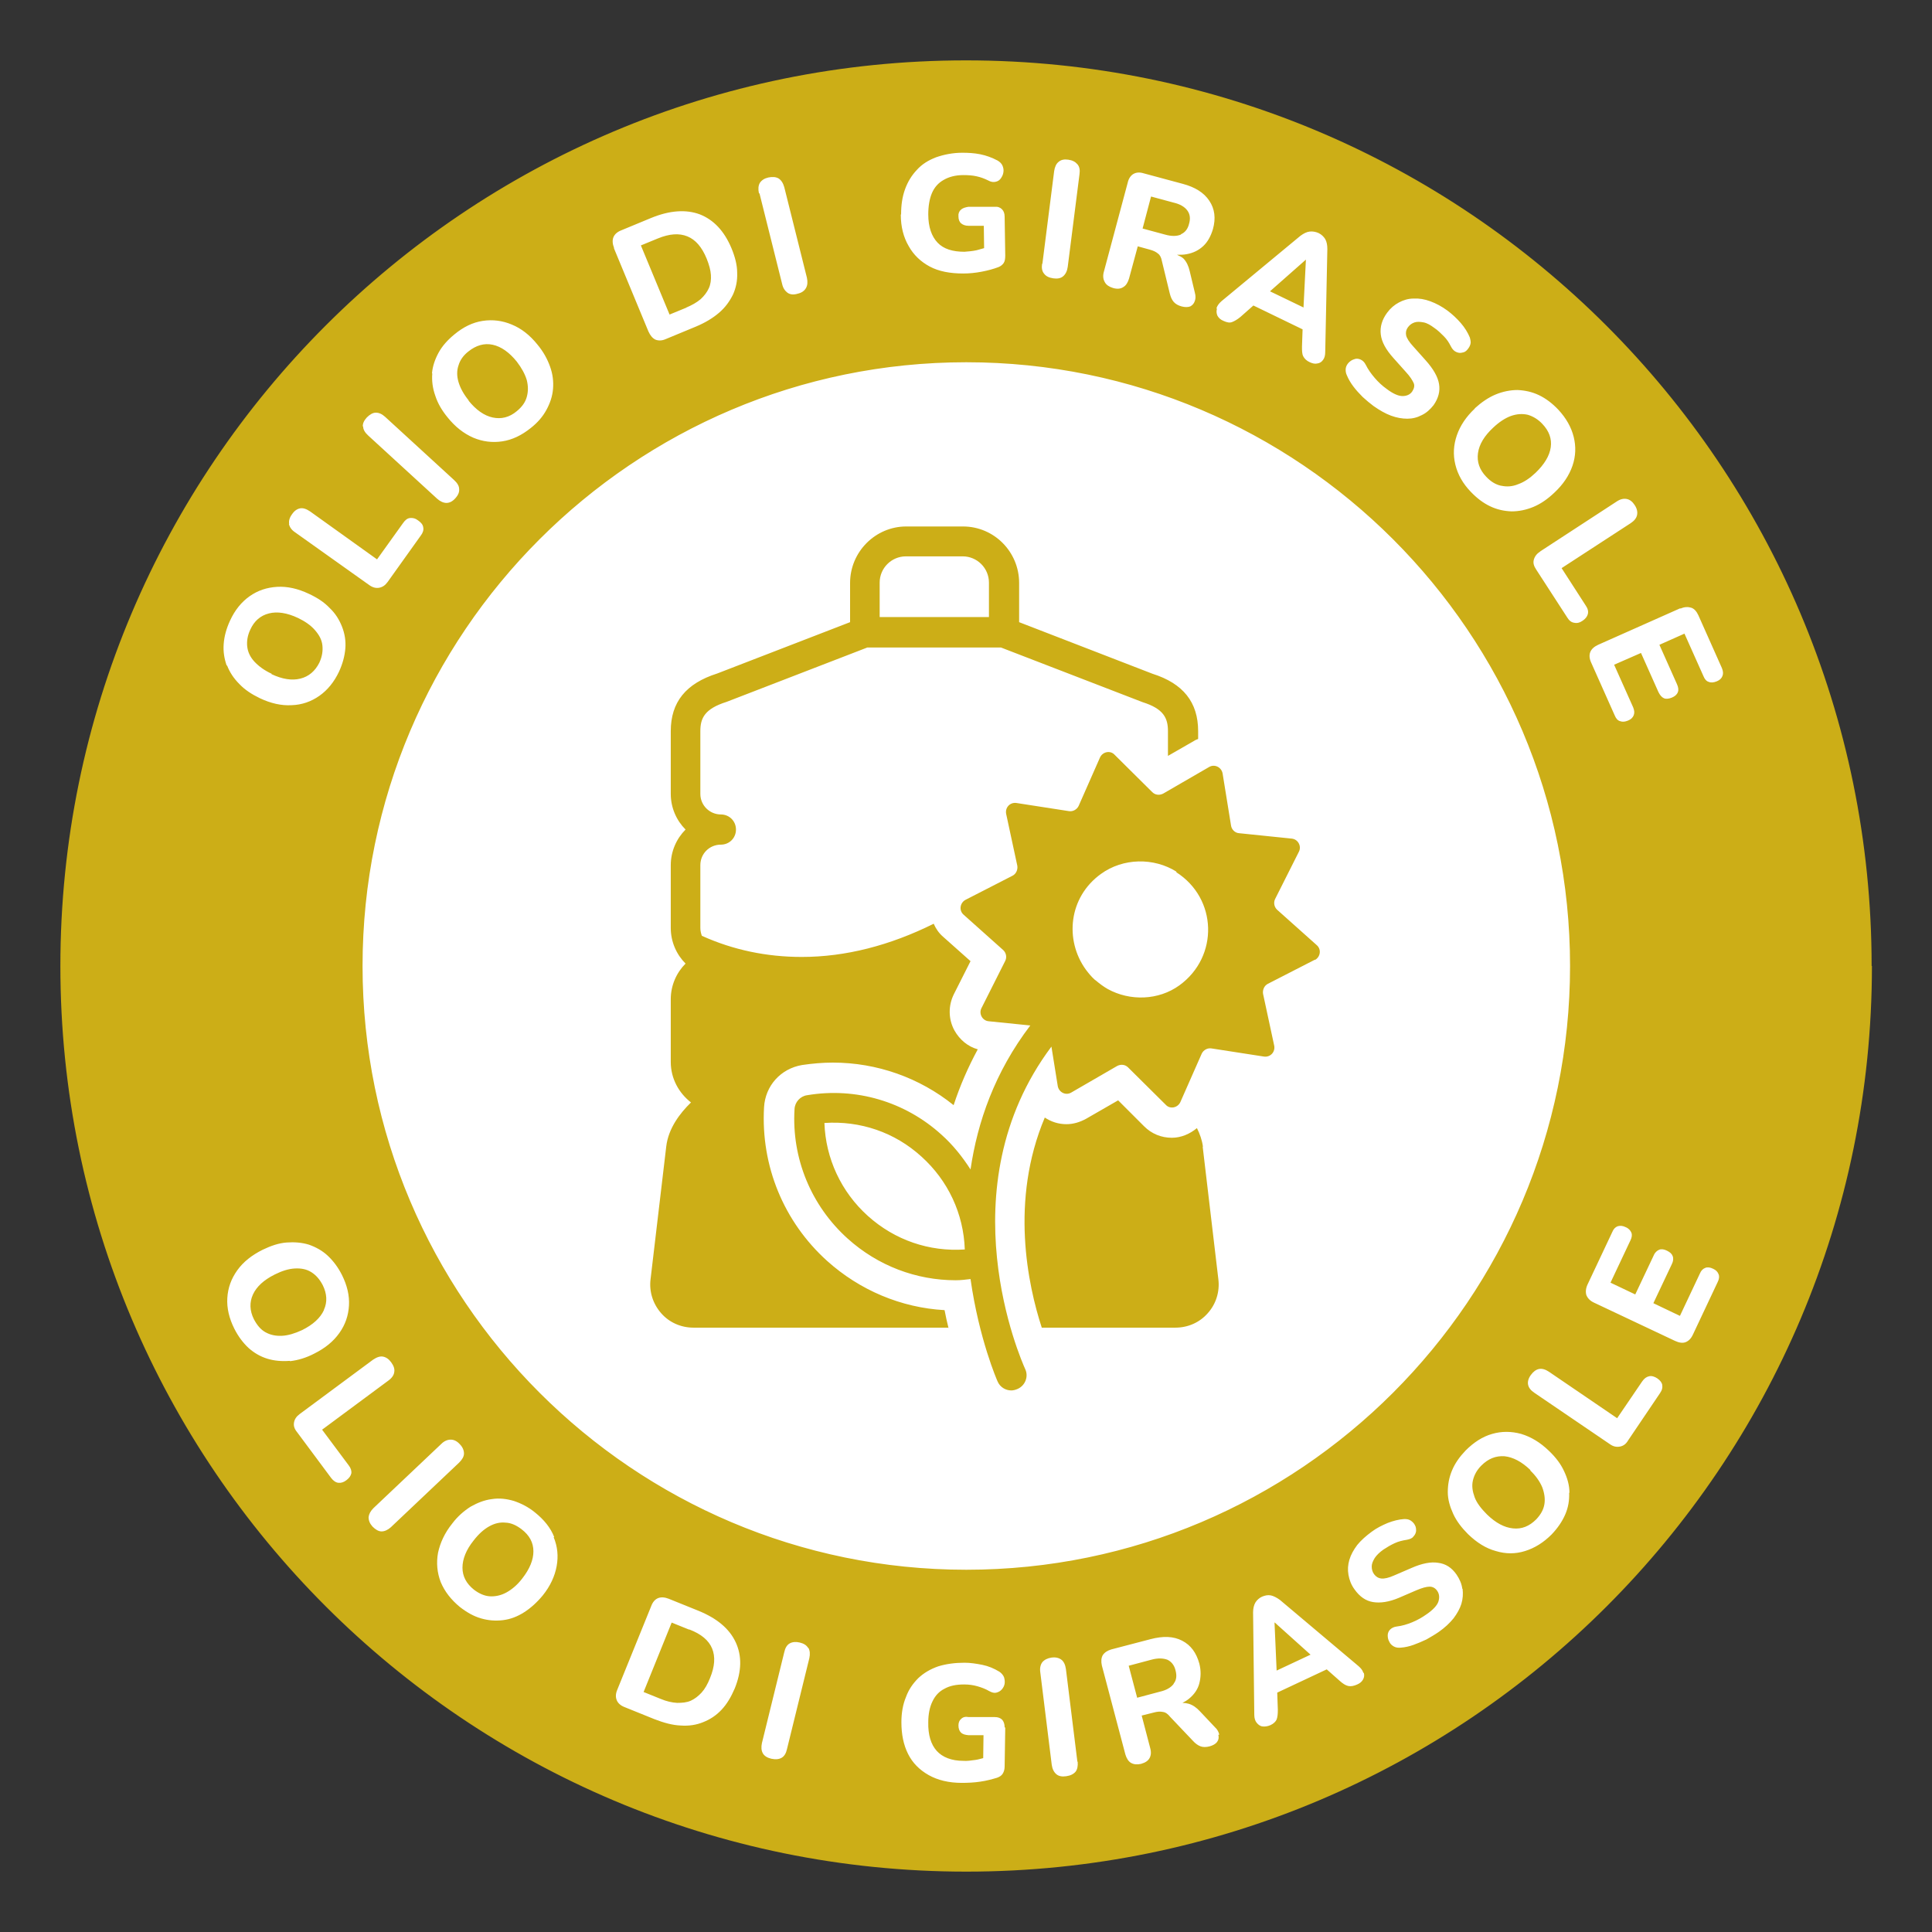
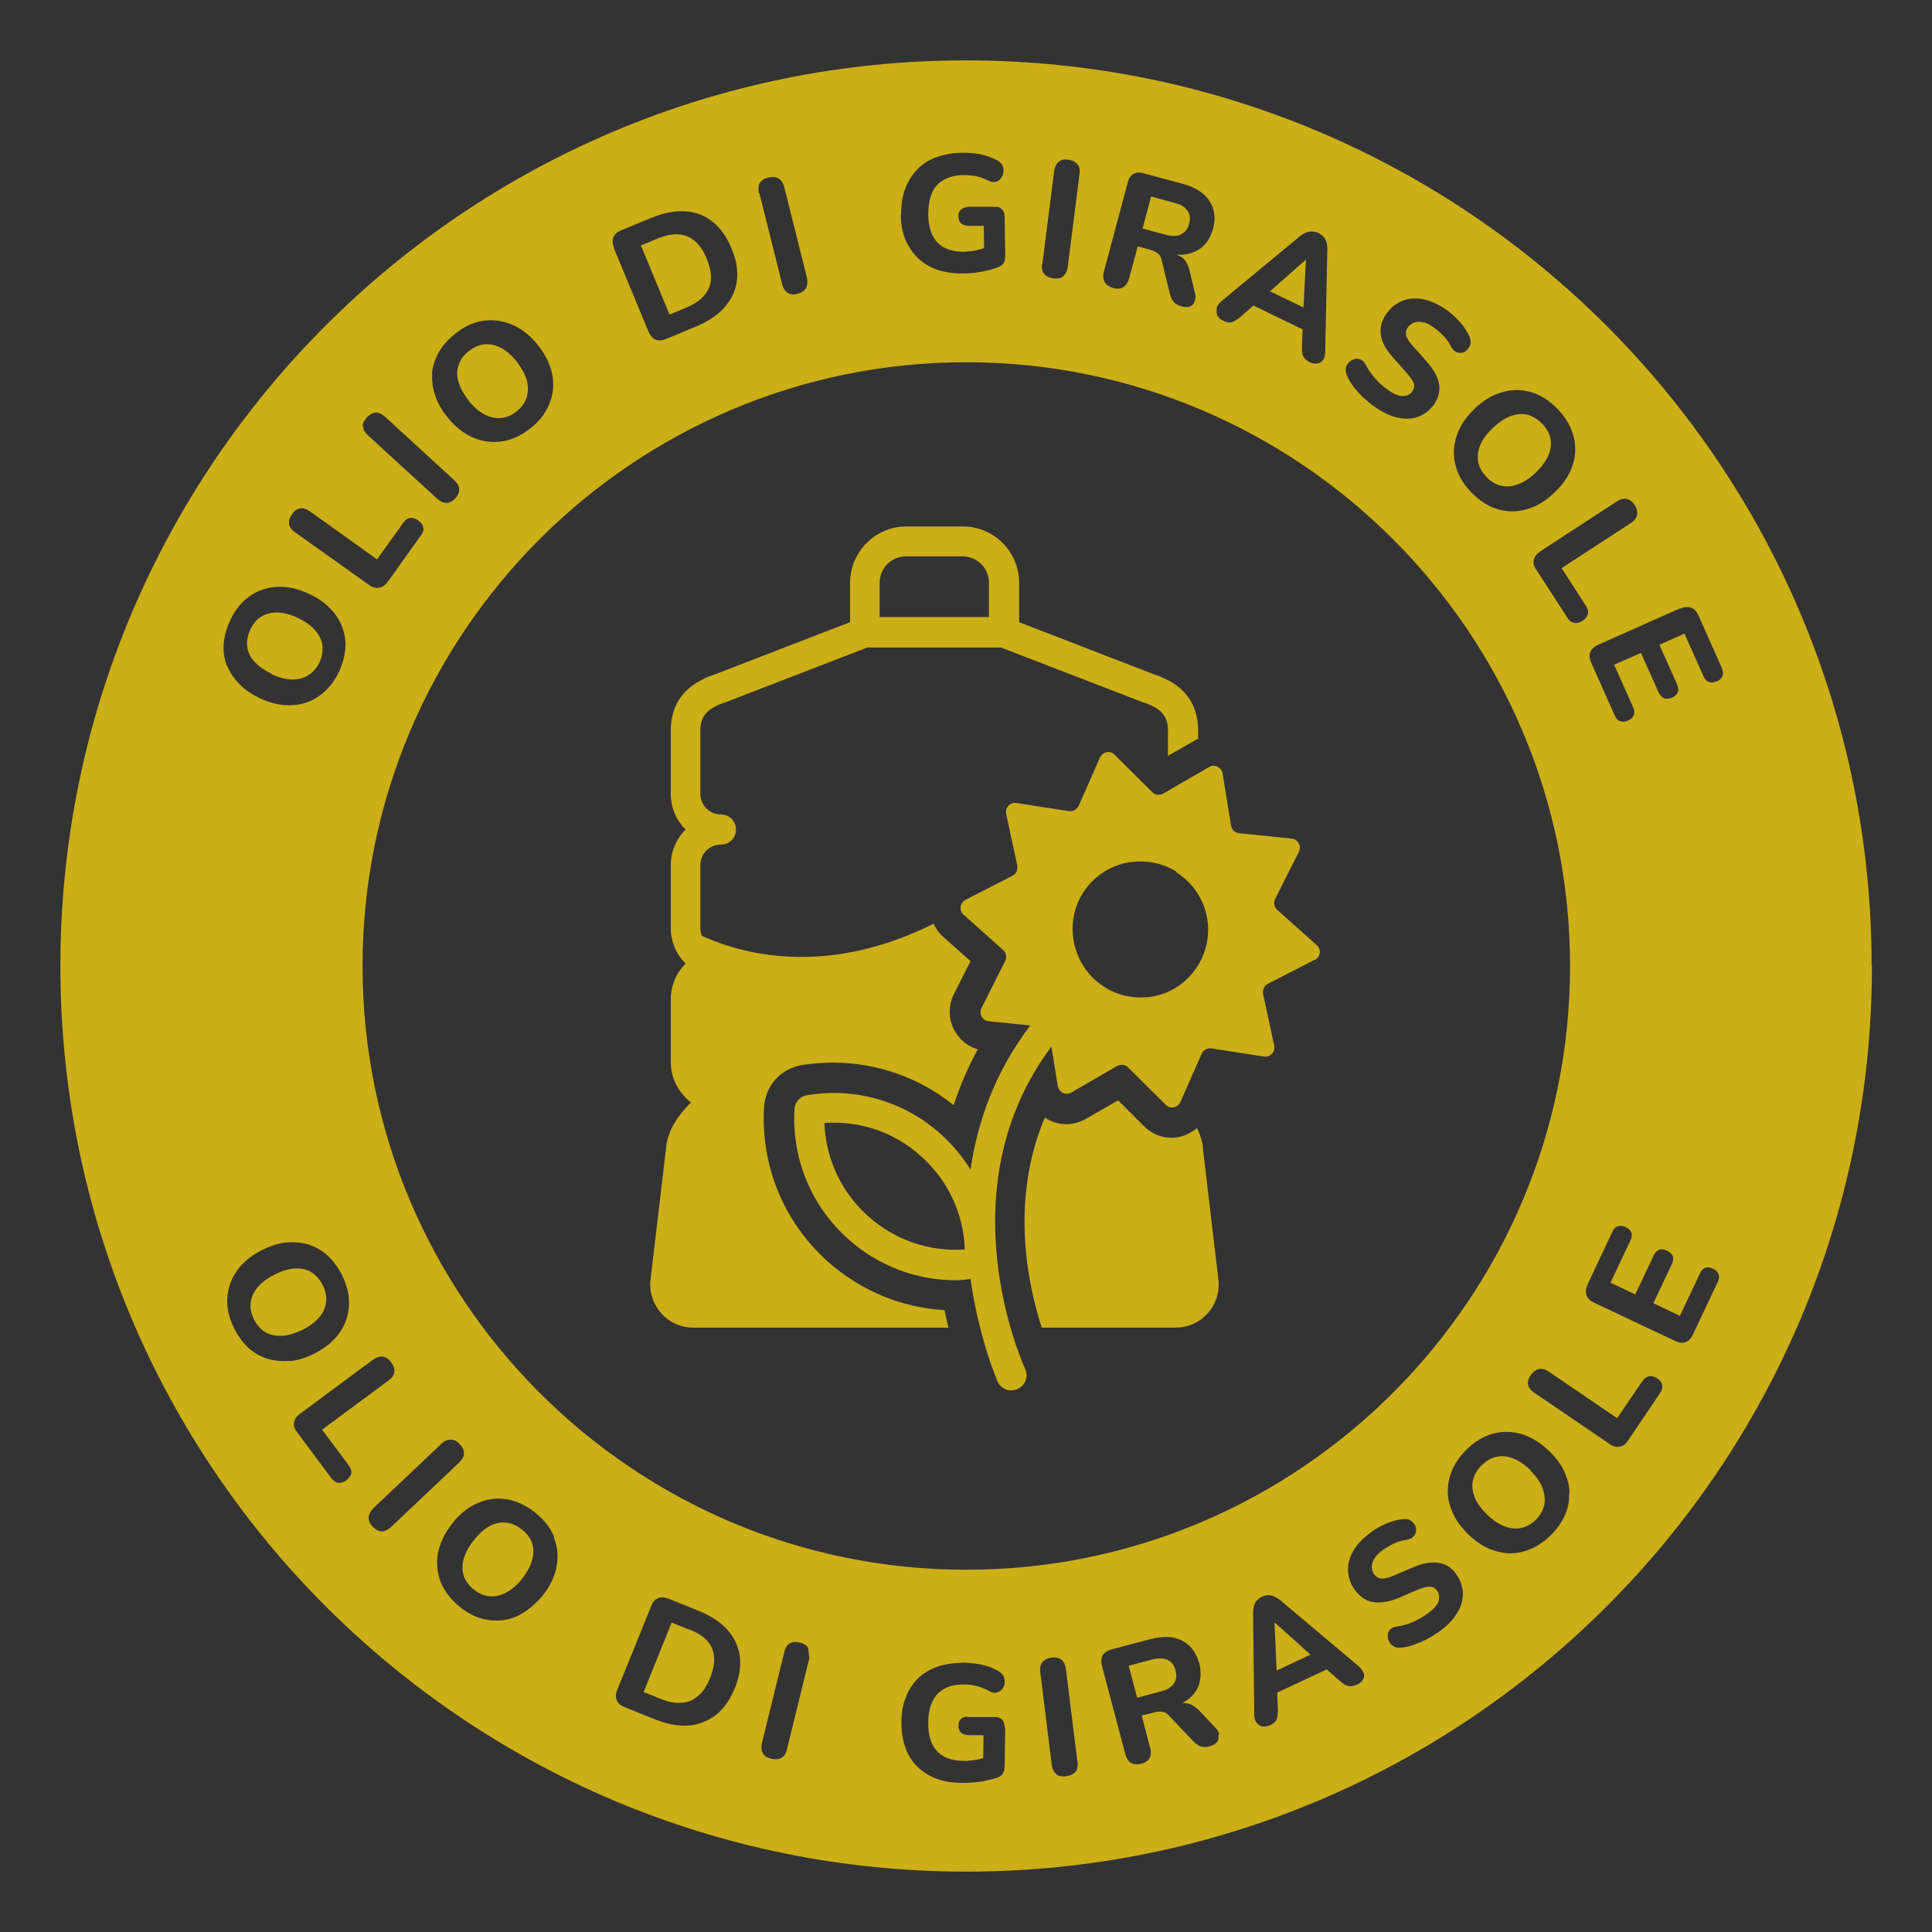
<svg xmlns="http://www.w3.org/2000/svg" id="uuid-71cbf4f3-b355-4174-bc38-c56b943fdbd3" viewBox="0 0 64 64">
  <rect x="0" y="0" width="64" height="64" fill="#333333" stroke="none" />
  <g id="uuid-43765244-f162-4bd4-b68c-c1135546c7d6">
-     <circle cx="32" cy="32" r="29.46" style="fill:#fff;" />
-   </g>
+     </g>
  <g id="uuid-d35b1283-2e94-4f72-8c4b-6f9ccf436ed4">
-     <path d="m38.88,55.78c-.09.12-.24.21-.46.26l-.75.2-.28-1.06.75-.2c.22-.06.39-.05.53,0,.13.06.23.18.27.35.05.18.03.33-.06.44Zm-22.13-5.34c-.18-.02-.36.02-.54.12-.18.1-.35.25-.52.47-.25.31-.37.62-.37.9,0,.29.13.53.38.73.17.13.35.21.53.22.18.01.37-.03.55-.13.18-.1.36-.25.52-.46.25-.32.37-.62.37-.9,0-.29-.13-.53-.39-.73-.17-.13-.34-.21-.52-.22Zm6.07,3.54l-.57-.23-.93,2.3.57.23c.19.08.37.12.54.13.16,0,.31-.01.45-.07.13-.06.25-.15.36-.27.11-.12.2-.28.28-.48.16-.39.18-.71.07-.98-.11-.27-.36-.48-.75-.63ZM43.18,10.19l.08-1.59h0s-1.19,1.05-1.19,1.05l1.12.54Zm-27.66,3.08c.25.31.52.5.8.56.28.06.55,0,.8-.21.17-.14.28-.29.33-.47s.05-.36,0-.56c-.06-.2-.17-.4-.33-.61-.25-.31-.52-.5-.8-.56-.28-.06-.55.02-.8.22-.17.13-.28.29-.33.46-.06.17-.06.36,0,.56.06.2.17.4.34.61Zm-6.53,9.06c.36.17.68.22.96.15.28-.07.49-.25.63-.53.09-.2.12-.38.1-.57s-.11-.35-.25-.51c-.14-.16-.33-.29-.56-.4-.36-.17-.69-.22-.96-.15-.28.07-.49.25-.62.54-.09.19-.12.38-.1.56s.1.35.24.5c.14.15.33.29.57.4Zm1.74,21.06c.12-.26.1-.54-.04-.82-.1-.19-.22-.33-.38-.43s-.34-.13-.54-.12c-.21.01-.43.08-.67.2-.36.18-.6.4-.72.66-.12.26-.11.54.03.82.1.19.22.34.38.43.16.09.34.13.55.12.21-.01.43-.08.67-.19.36-.18.6-.4.72-.66ZM22.73,10.19c.19-.08.35-.17.48-.28.12-.11.21-.23.27-.36.06-.13.08-.28.07-.44-.01-.16-.06-.34-.14-.54-.16-.39-.37-.63-.64-.74-.27-.11-.59-.09-.98.07l-.56.23.95,2.29.56-.23Zm16.39-2.43c.14-.06.23-.18.27-.35.05-.17.03-.32-.06-.44-.09-.12-.24-.21-.46-.26l-.74-.2-.28,1.06.74.2c.21.06.39.06.53,0Zm10.61,8.33c.18.04.37.03.56-.05.2-.07.39-.2.58-.38.29-.28.46-.56.5-.84s-.05-.54-.28-.78c-.14-.15-.31-.25-.48-.3-.18-.04-.36-.03-.56.04-.19.07-.39.2-.59.39-.29.27-.46.55-.5.84s.05.55.27.78c.15.16.31.26.49.3Zm.97,32.61c-.29-.28-.58-.43-.86-.46-.29-.02-.54.08-.77.31-.15.15-.24.32-.28.5-.04.18-.01.36.06.55s.22.38.41.57c.29.28.57.43.86.46.29.03.54-.07.77-.3.15-.16.24-.32.27-.5.03-.18,0-.37-.07-.56-.08-.19-.21-.38-.4-.56Zm-7.29,6.11l-1.18-1.06h-.01s.07,1.59.07,1.59l1.13-.53Zm18.6-22.81c0,16.57-13.43,30-30,30S2,48.57,2,32,15.43,2,32,2s30,13.43,30,30Zm-6.35-11.85l-2.72,1.21c-.13.06-.22.14-.26.24-.04.1-.03.22.03.35l.78,1.75c.04.1.1.17.18.19.08.03.16.02.26-.02.1-.04.16-.1.19-.18s.02-.16-.02-.26l-.63-1.41.89-.39.58,1.3c.05.1.11.17.18.2.07.03.16.02.26-.02.1-.04.17-.1.2-.18.03-.07.02-.16-.03-.27l-.58-1.3.83-.37.63,1.41c.04.1.1.17.18.19.07.03.16.02.26-.02.1-.04.16-.1.19-.18.03-.08.02-.16-.02-.26l-.78-1.75c-.06-.13-.14-.22-.24-.25s-.22-.03-.35.03Zm-4.64-1.88c-.11.07-.18.16-.21.27s0,.21.08.33l1.03,1.59c.06.1.14.16.23.17.09.02.18,0,.28-.07.09-.06.15-.14.17-.22.02-.09,0-.18-.07-.28l-.8-1.24,2.29-1.49c.12-.08.19-.17.21-.27s0-.21-.08-.33c-.07-.11-.16-.18-.26-.2s-.21,0-.33.08l-2.53,1.65Zm-19.01-6.27c-11.03,0-20,8.97-20,20s8.97,20,20,20,20-8.97,20-20-8.97-20-20-20Zm16.85,1.53c-.29.27-.49.57-.6.89-.11.32-.13.64-.05.97.08.33.25.63.51.9.2.21.41.37.64.48.23.11.46.16.71.17.25,0,.49-.05.73-.15.24-.1.47-.26.69-.47.29-.27.49-.57.6-.89.11-.32.12-.64.04-.96-.08-.32-.25-.62-.51-.9-.2-.21-.41-.37-.64-.48-.23-.11-.47-.16-.71-.17-.24,0-.49.05-.73.15-.24.1-.47.26-.69.46Zm-4.28-1.33c-.01.08,0,.16.04.24.05.12.12.24.21.36.09.12.19.23.31.35.12.11.24.21.36.3.2.14.39.25.58.32.19.07.37.1.54.1.17,0,.33-.04.48-.12.15-.07.28-.19.39-.33.16-.23.22-.46.18-.7-.04-.24-.19-.5-.44-.78l-.42-.47c-.13-.14-.21-.27-.23-.36-.02-.1,0-.19.06-.27.06-.08.13-.13.22-.16.09-.03.19-.02.3,0s.23.09.35.18c.12.08.22.18.32.28s.17.21.23.33c.05.1.11.16.18.19s.13.04.2.02c.07-.01.12-.04.17-.1s.08-.11.1-.18c.02-.07,0-.14-.02-.22-.07-.17-.17-.33-.3-.48-.13-.15-.28-.29-.44-.41-.19-.14-.38-.24-.57-.31s-.37-.1-.55-.09c-.18,0-.34.05-.49.13-.15.08-.28.19-.39.34-.17.23-.24.47-.21.72s.17.5.41.77l.42.47c.14.15.22.28.26.37s.01.19-.05.28c-.07.1-.18.15-.32.15-.14,0-.32-.08-.53-.24-.14-.1-.27-.22-.39-.36-.12-.14-.22-.28-.3-.44-.04-.08-.1-.14-.17-.17-.07-.03-.14-.04-.21-.01-.07.02-.13.06-.18.11s-.09.12-.1.19Zm-4.27-1.96c-.02.08-.01.15.02.22.04.07.1.13.2.17.11.05.2.07.28.04.08-.03.17-.08.28-.17l.43-.38,1.63.79-.02.57c0,.13,0,.24.04.32s.11.15.22.2c.09.04.17.06.25.04.08-.01.14-.05.19-.12s.07-.15.07-.27l.07-3.4c0-.13-.02-.24-.07-.33-.05-.08-.12-.15-.22-.2-.09-.04-.19-.06-.29-.05s-.2.06-.31.14l-2.62,2.17c-.08.07-.13.14-.16.22Zm-3.71-.89c.05.09.14.15.27.19.14.04.25.03.34-.03.09-.05.15-.15.19-.28l.29-1.07.4.11c.11.03.2.07.27.13.07.05.11.14.13.25l.26,1.07c.03.12.07.21.13.28s.15.12.26.15.21.03.29,0c.07-.04.12-.09.15-.18.03-.08.03-.17,0-.28l-.17-.71c-.04-.17-.1-.3-.2-.41-.06-.06-.14-.09-.22-.13.11,0,.22,0,.32-.02.22-.04.4-.13.55-.27s.25-.33.32-.56c.1-.36.06-.67-.12-.94s-.47-.45-.88-.56l-1.3-.35c-.13-.04-.24-.03-.33.02-.09.05-.16.15-.19.28l-.79,2.95c-.04.13-.03.25.02.34Zm-2.08-.61c-.02.14,0,.25.07.33.06.08.16.13.3.15.14.02.25,0,.33-.07.08-.07.13-.17.15-.31l.39-3.07c.02-.14,0-.25-.07-.33s-.16-.13-.3-.15c-.13-.02-.24,0-.32.07-.08.06-.13.17-.15.31l-.39,3.07Zm-4.68-1.63c0,.4.09.75.26,1.04.16.29.4.52.7.68s.67.23,1.11.23c.2,0,.4-.02.61-.06.21-.04.39-.09.55-.15.08-.03.14-.08.18-.14.04-.06.05-.15.05-.25l-.02-1.28c0-.11-.03-.19-.09-.25s-.14-.09-.25-.08h-.86c-.11.02-.19.04-.25.1-.06.05-.09.13-.08.22,0,.1.03.18.09.23.06.05.14.08.25.08h.5s.01.74.01.74c-.08.02-.17.05-.25.07-.14.03-.28.04-.4.05-.39,0-.69-.09-.89-.3-.2-.21-.31-.52-.31-.94,0-.27.04-.51.12-.7.08-.19.21-.34.39-.44.17-.1.39-.16.65-.16.16,0,.31.01.44.04.14.03.27.08.39.14.09.05.17.06.25.04s.13-.06.17-.12.07-.12.08-.2c.01-.07,0-.14-.03-.21-.03-.07-.08-.12-.16-.17-.19-.1-.38-.17-.58-.21s-.4-.05-.59-.05c-.32,0-.61.06-.87.15-.26.1-.47.23-.64.42-.17.18-.3.39-.39.64-.09.25-.13.52-.13.83Zm-4.68-.7l.75,3c.03.14.1.23.18.29.09.06.2.07.33.03.14-.03.23-.1.28-.19.05-.09.06-.2.03-.34l-.75-3c-.04-.14-.1-.23-.19-.29-.09-.05-.2-.06-.34-.03-.13.03-.22.09-.28.18-.05.09-.06.2-.03.34Zm-4.82,1.82l1.14,2.75c.06.13.13.22.23.27.1.04.22.04.35-.02l.99-.41c.31-.13.56-.28.77-.46s.35-.38.46-.6c.1-.22.15-.46.14-.72,0-.26-.07-.53-.19-.82-.24-.57-.59-.94-1.05-1.12-.46-.17-1-.13-1.61.12l-.99.41c-.13.05-.22.13-.26.23-.04.1-.03.22.02.35Zm-6.02,4.14c-.02.24.01.49.1.74.08.25.22.49.41.72.25.31.53.53.85.67.31.13.63.17.96.12.33-.05.64-.2.94-.44.23-.18.4-.38.52-.6s.2-.45.22-.7-.01-.49-.1-.74-.22-.49-.42-.73c-.25-.31-.53-.53-.85-.66-.31-.13-.63-.17-.96-.12s-.64.2-.94.45c-.22.18-.4.38-.52.6s-.2.45-.22.69Zm-2.29,1.76c0,.1.06.2.17.3l2.28,2.09c.1.09.21.14.31.14.1,0,.2-.05.29-.15.1-.11.14-.21.13-.31,0-.1-.06-.2-.17-.3l-2.28-2.09c-.11-.1-.21-.14-.31-.14-.1,0-.2.06-.3.16-.09.1-.14.2-.13.3Zm-2.46,3.22c.02.1.08.2.2.28l2.46,1.75c.11.08.22.11.33.09s.2-.08.28-.19l1.1-1.54c.07-.09.1-.19.08-.27-.01-.09-.07-.16-.17-.23-.09-.07-.18-.09-.27-.08s-.16.07-.23.17l-.86,1.2-2.22-1.59c-.12-.08-.23-.12-.33-.1-.1.02-.19.08-.27.2-.08.11-.11.22-.09.32Zm-2.05,4.69c.09.23.22.43.41.62.18.19.41.34.68.47.36.17.71.25,1.05.23.34-.01.65-.12.92-.31.27-.19.49-.46.65-.8.12-.26.19-.52.21-.77.02-.25-.02-.49-.11-.72-.09-.23-.22-.44-.41-.62-.18-.19-.41-.34-.69-.47-.36-.17-.71-.25-1.05-.23-.34.02-.64.12-.91.31-.27.19-.49.46-.65.81-.12.26-.19.51-.21.77s.02.49.1.72Zm2.09,23.05c.26-.03.53-.11.8-.25.36-.18.63-.4.83-.68.2-.28.3-.58.32-.91.02-.33-.06-.67-.23-1.01-.13-.26-.29-.47-.47-.64s-.4-.29-.63-.37c-.23-.07-.48-.09-.74-.07s-.52.11-.79.24c-.36.18-.64.4-.84.68-.2.28-.31.58-.33.92-.02.33.06.67.23,1.01.13.26.29.47.47.64.19.17.4.29.63.36s.48.09.74.07Zm2.03,3.72c.01-.09-.02-.18-.09-.27l-.88-1.18,2.2-1.63c.11-.08.18-.18.19-.28.02-.1-.02-.21-.1-.32-.08-.11-.17-.17-.27-.19-.1-.02-.21.02-.33.1l-2.43,1.8c-.11.08-.17.17-.19.28-.02.11.01.21.1.32l1.13,1.52c.07.09.15.15.24.16.09.01.18-.02.27-.09.09-.07.14-.14.16-.23Zm1.32,1.77l2.25-2.13c.1-.1.16-.2.16-.3s-.04-.21-.14-.31c-.09-.1-.19-.15-.3-.15-.1,0-.21.04-.31.14l-2.25,2.13c-.1.1-.15.2-.16.3,0,.11.04.21.13.31.1.1.2.16.3.16.1,0,.21-.05.31-.14Zm5.4.34c-.12-.31-.34-.58-.64-.82-.22-.18-.46-.3-.7-.38-.24-.07-.48-.1-.73-.06-.24.03-.47.12-.7.25-.22.14-.43.32-.61.56-.25.31-.4.64-.47.97-.06.33-.03.66.09.97.13.31.34.58.63.82.23.18.46.31.7.38.24.07.48.09.73.06s.48-.12.7-.26c.22-.14.43-.33.62-.56.25-.31.4-.64.46-.97.06-.33.03-.65-.1-.96Zm6.01,3.48c-.21-.45-.62-.79-1.23-1.04l-.99-.4c-.13-.05-.25-.06-.35-.02-.1.04-.18.13-.23.27l-1.12,2.76c-.06.14-.06.25-.02.35.04.1.13.18.26.23l.99.4c.31.12.6.2.87.21.27.02.52-.02.74-.11.23-.09.43-.22.61-.41.18-.19.32-.43.44-.71.23-.57.24-1.08.03-1.53Zm2.4.19c-.05-.09-.15-.15-.28-.18-.13-.03-.24-.02-.33.03s-.15.15-.18.29l-.74,3.01c-.03.14-.02.25.03.34s.15.15.28.18c.14.03.25.02.34-.03.09-.05.15-.15.18-.29l.74-3.01c.03-.14.02-.25-.03-.34Zm6.51,2.63c0-.11-.03-.19-.08-.25-.06-.06-.14-.09-.25-.09h-.86c-.11-.02-.19,0-.25.06-.06.05-.09.12-.09.22,0,.1.03.18.08.23.06.06.14.08.25.09h.5s-.01.76-.01.76c-.09.02-.17.05-.26.06-.14.02-.28.04-.4.03-.39,0-.69-.12-.88-.33s-.29-.53-.28-.95c0-.27.05-.51.14-.69.09-.19.22-.33.4-.42.18-.1.39-.14.65-.14.16,0,.3.02.44.06.14.04.27.09.39.16.09.05.17.07.24.05.07-.02.13-.05.18-.11.05-.06.08-.12.09-.19.01-.07,0-.14-.02-.21-.03-.07-.08-.13-.15-.18-.18-.11-.37-.19-.57-.23s-.4-.07-.59-.07c-.32,0-.61.04-.87.12-.26.09-.48.22-.66.39-.18.18-.32.38-.41.63-.1.24-.15.52-.15.83,0,.4.07.75.22,1.05.15.3.38.53.68.7s.67.26,1.1.26c.2,0,.41-.01.61-.04.21-.03.39-.08.56-.13.08-.03.15-.07.19-.14s.06-.14.06-.24l.02-1.28Zm2.41,1.14l-.38-3.07c-.02-.14-.07-.25-.15-.31-.08-.06-.19-.09-.33-.07-.13.02-.23.07-.3.15-.06.08-.09.19-.07.33l.38,3.07c.02.14.07.24.15.31.08.07.19.09.33.07.14-.02.24-.07.31-.15.06-.08.08-.19.07-.33Zm4.7-.9c-.02-.08-.06-.17-.14-.24l-.5-.53c-.12-.13-.24-.21-.37-.25-.07-.02-.14-.03-.21-.03.08-.04.16-.09.22-.14.17-.14.29-.31.34-.51s.06-.41,0-.65c-.1-.36-.28-.61-.57-.76s-.63-.16-1.05-.05l-1.3.34c-.13.04-.22.1-.28.19-.05.09-.06.2-.03.34l.78,2.95c.04.13.1.23.19.28.09.05.2.06.33.03.14-.04.23-.1.28-.19.05-.09.06-.2.02-.34l-.28-1.07.4-.1c.11-.03.21-.04.3-.02.09.01.17.07.24.16l.76.8c.08.09.17.15.25.18s.19.03.3,0,.2-.08.25-.15c.05-.07.06-.14.04-.23Zm4.77-2.05c-.02-.08-.08-.15-.16-.22l-2.6-2.19c-.11-.08-.21-.13-.3-.15-.1-.02-.19,0-.29.04-.09.04-.17.11-.22.19-.05.08-.08.2-.08.33l.04,3.4c0,.11.03.2.08.26s.11.11.19.12c.08.01.16,0,.26-.04.11-.05.18-.12.21-.19.03-.08.04-.18.04-.32l-.02-.57,1.64-.77.43.38c.1.09.19.15.28.17.09.02.19,0,.3-.05.09-.04.15-.09.19-.16.04-.07.05-.14.03-.22Zm3.28-2.78c-.02-.17-.09-.32-.19-.47-.16-.23-.36-.36-.61-.39-.24-.04-.54.02-.88.17l-.58.25c-.18.08-.32.11-.42.1s-.18-.06-.24-.14c-.06-.08-.08-.17-.08-.26,0-.09.04-.18.1-.28.06-.09.16-.19.29-.28.12-.08.24-.15.37-.21.13-.06.26-.09.39-.11.11-.02.19-.05.23-.11.05-.05.08-.11.09-.18,0-.07,0-.13-.04-.2-.03-.06-.08-.11-.14-.15-.06-.04-.13-.05-.21-.05-.18.01-.37.06-.55.13-.19.08-.37.17-.53.29-.19.14-.35.28-.48.44-.12.16-.21.32-.26.49-.05.17-.06.33-.03.5.03.17.09.33.2.48.17.24.37.38.61.42s.53,0,.86-.14l.58-.25c.19-.08.33-.12.44-.12.1,0,.19.05.25.14.07.1.08.22.04.35s-.18.28-.4.43c-.14.1-.3.19-.47.26s-.34.12-.51.14c-.09.01-.17.05-.22.1-.05.05-.08.12-.08.19,0,.07.01.14.05.21.03.07.08.12.15.16s.15.05.24.04c.13-.01.27-.04.41-.09s.28-.11.43-.18c.14-.08.28-.16.41-.25.2-.14.36-.29.49-.45.12-.16.21-.32.26-.48.05-.17.06-.33.04-.5Zm3.55-3.18c0-.25-.07-.49-.18-.72-.11-.24-.28-.46-.5-.67-.29-.28-.59-.46-.92-.56-.33-.09-.65-.09-.96,0-.32.09-.61.28-.88.55-.2.21-.35.42-.45.66s-.14.47-.14.72c0,.24.07.48.18.72.11.24.28.46.49.67.29.28.59.47.92.56.33.1.65.1.97,0s.61-.28.88-.55c.2-.21.35-.43.45-.66.1-.23.14-.47.13-.72Zm3.08-3.56c-.02-.09-.07-.16-.17-.23-.09-.06-.19-.09-.27-.07-.09.02-.16.07-.23.17l-.83,1.22-2.26-1.54c-.12-.08-.23-.11-.33-.09s-.19.09-.27.2c-.08.11-.11.22-.09.32.02.1.09.19.21.27l2.5,1.7c.11.08.22.1.33.08.11-.02.2-.08.27-.2l1.06-1.57c.07-.1.09-.19.07-.28Zm1.86-3.68c-.03-.08-.09-.14-.18-.18-.1-.05-.19-.06-.26-.03-.08.03-.14.09-.18.19l-.66,1.4-.88-.42.61-1.29c.05-.1.06-.19.03-.27s-.09-.13-.19-.18c-.1-.05-.19-.06-.26-.03-.07.03-.14.09-.18.19l-.61,1.29-.82-.39.66-1.4c.05-.1.06-.19.03-.26s-.09-.14-.19-.18c-.1-.05-.18-.05-.26-.03-.08.03-.14.09-.18.19l-.82,1.74c-.06.13-.07.25-.04.35.04.1.12.19.25.25l2.69,1.27c.13.06.25.08.35.04.1-.04.18-.12.24-.25l.82-1.74c.05-.1.06-.19.03-.26Zm-25.5,1.77h-8.46c-.41,0-.8-.17-1.07-.48s-.4-.71-.35-1.12l.52-4.4c.07-.6.45-1.1.82-1.46-.4-.31-.67-.79-.67-1.34v-2.08c0-.46.19-.88.49-1.18-.3-.3-.49-.72-.49-1.18v-2.08c0-.46.19-.88.49-1.18-.3-.3-.49-.72-.49-1.18v-2.08c0-.96.5-1.58,1.54-1.91l4.4-1.7v-1.3c0-1.03.84-1.87,1.86-1.87h.94s.94,0,.94,0c1.03,0,1.86.84,1.86,1.87v1.3l4.42,1.71c1.01.32,1.51.94,1.51,1.9v.26s-.09.03-.13.06l-.87.5v-.82c0-.43-.14-.74-.84-.96l-4.69-1.81h-4.43l-4.66,1.8c-.73.23-.87.54-.87.97v2.08c0,.38.31.68.68.68.28,0,.5.22.5.5s-.22.5-.5.5c-.38,0-.68.3-.68.68v2.08c0,.09.02.18.05.26,1.04.47,2.15.7,3.31.7,1.45,0,2.92-.38,4.37-1.1.07.16.17.31.31.43l.91.81-.55,1.09c-.19.38-.19.83.02,1.21.17.3.44.53.77.62-.32.59-.59,1.21-.8,1.85-1.13-.91-2.54-1.41-4-1.41-.34,0-.68.03-1.02.08-.71.12-1.22.69-1.26,1.4-.11,1.94.65,3.79,2.09,5.09,1.08.97,2.45,1.55,3.89,1.63.04.2.08.4.13.59Zm-2.28-23.54h3.61v-1.14c0-.48-.39-.87-.87-.87h-.94s-.94,0-.94,0c-.48,0-.87.39-.87.87v1.14Zm10.7,17.55c-.03-.22-.1-.42-.2-.62-.23.19-.52.32-.83.32-.35,0-.67-.13-.92-.38l-.86-.86-1.06.61c-.2.11-.42.18-.65.18-.27,0-.51-.08-.72-.22-1.16,2.75-.56,5.55-.1,6.96h4.43c.41,0,.8-.17,1.07-.48.27-.3.4-.71.35-1.12l-.52-4.4Zm3.71-6.2l-1.56.8c-.12.06-.18.2-.16.33l.37,1.72c.04.21-.13.39-.34.36l-1.74-.27c-.13-.02-.26.05-.32.17l-.71,1.61c-.09.19-.34.24-.48.09l-1.25-1.24c-.1-.1-.24-.11-.36-.05l-1.52.88c-.18.11-.41,0-.45-.21l-.21-1.31c-3.52,4.7-1,10.39-.87,10.68.12.25,0,.55-.25.66-.07.03-.14.05-.21.05-.19,0-.37-.11-.45-.29-.02-.04-.62-1.42-.9-3.4-.16.02-.33.04-.49.04-1.31,0-2.58-.48-3.58-1.38-1.21-1.09-1.86-2.66-1.76-4.29.01-.23.19-.43.42-.46,1.61-.27,3.24.21,4.45,1.31.38.34.69.73.96,1.15.23-1.57.8-3.22,1.98-4.77l-1.38-.14c-.21-.02-.33-.25-.24-.43l.79-1.57c.06-.12.03-.27-.07-.36l-1.31-1.17c-.16-.14-.12-.39.06-.49l1.56-.8c.12-.06.18-.2.16-.33l-.37-1.72c-.04-.21.13-.39.34-.36l1.74.27c.13.02.26-.05.32-.17l.71-1.61c.09-.19.34-.24.48-.09l1.25,1.24c.1.1.24.11.36.05l1.52-.88c.18-.11.41,0,.45.21l.28,1.73c.02.13.13.24.26.25l1.75.18c.21.02.33.25.24.43l-.79,1.57c-.06.12-.03.27.07.36l1.31,1.17c.16.14.12.39-.06.49Zm-11.6,9.6c-.04-1.18-.55-2.28-1.44-3.08-.88-.8-2.02-1.19-3.21-1.11.04,1.17.55,2.28,1.44,3.08s2.03,1.19,3.21,1.11Zm7.02-12.51c-.76-.48-1.78-.46-2.51.07-1.07.77-1.21,2.19-.5,3.17.09.12.18.23.29.33.01.01.03.02.04.03.12.1.25.2.39.28,0,0,0,0,0,0,.74.41,1.69.38,2.38-.12,1.31-.95,1.26-2.88-.11-3.75Z" style="fill:#ccae17;" />
+     <path d="m38.88,55.78c-.09.12-.24.21-.46.26l-.75.2-.28-1.06.75-.2c.22-.06.39-.05.53,0,.13.06.23.18.27.35.05.18.03.33-.06.44Zm-22.13-5.34c-.18-.02-.36.02-.54.12-.18.1-.35.25-.52.47-.25.31-.37.62-.37.9,0,.29.13.53.38.73.17.13.35.21.53.22.18.01.37-.03.55-.13.18-.1.36-.25.52-.46.25-.32.37-.62.37-.9,0-.29-.13-.53-.39-.73-.17-.13-.34-.21-.52-.22Zm6.07,3.54l-.57-.23-.93,2.3.57.23c.19.08.37.12.54.13.16,0,.31-.01.45-.07.13-.06.25-.15.36-.27.11-.12.2-.28.28-.48.16-.39.18-.71.07-.98-.11-.27-.36-.48-.75-.63ZM43.18,10.19l.08-1.59h0s-1.19,1.05-1.19,1.05l1.12.54Zm-27.66,3.08c.25.31.52.5.8.56.28.06.55,0,.8-.21.17-.14.28-.29.33-.47s.05-.36,0-.56c-.06-.2-.17-.4-.33-.61-.25-.31-.52-.5-.8-.56-.28-.06-.55.02-.8.22-.17.13-.28.29-.33.46-.06.17-.06.36,0,.56.06.2.17.4.34.61Zm-6.53,9.06c.36.17.68.22.96.15.28-.07.49-.25.63-.53.09-.2.12-.38.1-.57s-.11-.35-.25-.51c-.14-.16-.33-.29-.56-.4-.36-.17-.69-.22-.96-.15-.28.07-.49.25-.62.54-.09.19-.12.38-.1.56s.1.35.24.5c.14.15.33.29.57.4Zm1.74,21.06c.12-.26.1-.54-.04-.82-.1-.19-.22-.33-.38-.43s-.34-.13-.54-.12c-.21.01-.43.08-.67.2-.36.18-.6.4-.72.66-.12.26-.11.54.03.82.1.19.22.34.38.43.16.09.34.13.55.12.21-.01.43-.08.67-.19.36-.18.6-.4.72-.66ZM22.73,10.19c.19-.08.35-.17.48-.28.12-.11.21-.23.27-.36.06-.13.08-.28.07-.44-.01-.16-.06-.34-.14-.54-.16-.39-.37-.63-.64-.74-.27-.11-.59-.09-.98.07l-.56.23.95,2.29.56-.23Zm16.39-2.43c.14-.06.23-.18.27-.35.05-.17.03-.32-.06-.44-.09-.12-.24-.21-.46-.26l-.74-.2-.28,1.06.74.2c.21.06.39.06.53,0Zm10.61,8.33c.18.04.37.03.56-.05.2-.07.39-.2.58-.38.29-.28.46-.56.5-.84s-.05-.54-.28-.78c-.14-.15-.31-.25-.48-.3-.18-.04-.36-.03-.56.04-.19.07-.39.2-.59.39-.29.27-.46.55-.5.84s.05.55.27.78c.15.16.31.26.49.3Zm.97,32.61c-.29-.28-.58-.43-.86-.46-.29-.02-.54.08-.77.31-.15.15-.24.32-.28.5-.04.18-.01.36.06.55s.22.38.41.57c.29.28.57.43.86.46.29.03.54-.07.77-.3.15-.16.24-.32.27-.5.03-.18,0-.37-.07-.56-.08-.19-.21-.38-.4-.56Zm-7.29,6.11l-1.18-1.06h-.01s.07,1.59.07,1.59l1.13-.53Zm18.6-22.81c0,16.57-13.43,30-30,30S2,48.57,2,32,15.43,2,32,2s30,13.43,30,30Zm-6.35-11.85l-2.72,1.21c-.13.06-.22.14-.26.24-.04.1-.03.22.03.35l.78,1.75c.04.1.1.17.18.19.08.03.16.02.26-.02.1-.04.16-.1.19-.18s.02-.16-.02-.26l-.63-1.41.89-.39.58,1.3c.05.1.11.17.18.2.07.03.16.02.26-.02.1-.04.17-.1.2-.18.03-.07.02-.16-.03-.27l-.58-1.3.83-.37.63,1.41c.04.1.1.17.18.19.07.03.16.02.26-.02.1-.04.16-.1.19-.18.03-.08.02-.16-.02-.26l-.78-1.75c-.06-.13-.14-.22-.24-.25s-.22-.03-.35.03Zm-4.64-1.88c-.11.07-.18.16-.21.27s0,.21.08.33l1.03,1.59c.06.1.14.16.23.17.09.02.18,0,.28-.07.09-.06.15-.14.17-.22.02-.09,0-.18-.07-.28l-.8-1.24,2.29-1.49c.12-.08.19-.17.21-.27s0-.21-.08-.33c-.07-.11-.16-.18-.26-.2s-.21,0-.33.08l-2.53,1.65Zm-19.01-6.27c-11.03,0-20,8.97-20,20s8.97,20,20,20,20-8.97,20-20-8.97-20-20-20Zm16.85,1.53c-.29.27-.49.57-.6.89-.11.32-.13.64-.05.97.08.33.25.63.51.9.2.21.41.37.64.48.23.11.46.16.71.17.25,0,.49-.05.73-.15.24-.1.47-.26.69-.47.29-.27.49-.57.6-.89.11-.32.12-.64.04-.96-.08-.32-.25-.62-.51-.9-.2-.21-.41-.37-.64-.48-.23-.11-.47-.16-.71-.17-.24,0-.49.05-.73.15-.24.1-.47.26-.69.46Zm-4.28-1.33c-.01.08,0,.16.04.24.05.12.12.24.21.36.09.12.19.23.31.35.12.11.24.21.36.3.2.14.39.25.58.32.19.07.37.1.54.1.17,0,.33-.04.48-.12.15-.07.28-.19.39-.33.16-.23.22-.46.18-.7-.04-.24-.19-.5-.44-.78l-.42-.47c-.13-.14-.21-.27-.23-.36-.02-.1,0-.19.06-.27.06-.08.13-.13.22-.16.09-.03.19-.02.3,0s.23.09.35.18c.12.08.22.18.32.28s.17.21.23.33c.05.1.11.16.18.19s.13.04.2.02c.07-.01.12-.04.17-.1s.08-.11.1-.18c.02-.07,0-.14-.02-.22-.07-.17-.17-.33-.3-.48-.13-.15-.28-.29-.44-.41-.19-.14-.38-.24-.57-.31s-.37-.1-.55-.09c-.18,0-.34.05-.49.13-.15.08-.28.19-.39.34-.17.23-.24.47-.21.72s.17.5.41.77l.42.47c.14.15.22.28.26.37s.01.19-.05.28c-.07.1-.18.15-.32.15-.14,0-.32-.08-.53-.24-.14-.1-.27-.22-.39-.36-.12-.14-.22-.28-.3-.44-.04-.08-.1-.14-.17-.17-.07-.03-.14-.04-.21-.01-.07.02-.13.06-.18.11s-.09.12-.1.19Zm-4.27-1.96c-.02.08-.01.15.02.22.04.07.1.13.2.17.11.05.2.07.28.04.08-.03.17-.08.28-.17l.43-.38,1.63.79-.02.57c0,.13,0,.24.04.32s.11.15.22.2c.09.04.17.06.25.04.08-.01.14-.05.19-.12s.07-.15.07-.27l.07-3.4c0-.13-.02-.24-.07-.33-.05-.08-.12-.15-.22-.2-.09-.04-.19-.06-.29-.05s-.2.06-.31.14l-2.62,2.17c-.08.07-.13.14-.16.22Zm-3.71-.89c.05.09.14.15.27.19.14.04.25.03.34-.03.09-.05.15-.15.19-.28l.29-1.07.4.11c.11.03.2.07.27.13.07.05.11.14.13.25l.26,1.07c.03.12.07.21.13.28s.15.12.26.15.21.03.29,0c.07-.04.12-.09.15-.18.03-.08.03-.17,0-.28l-.17-.71c-.04-.17-.1-.3-.2-.41-.06-.06-.14-.09-.22-.13.11,0,.22,0,.32-.02.22-.04.4-.13.55-.27s.25-.33.32-.56c.1-.36.06-.67-.12-.94s-.47-.45-.88-.56l-1.3-.35c-.13-.04-.24-.03-.33.02-.09.05-.16.15-.19.28l-.79,2.95c-.04.13-.03.25.02.34Zm-2.08-.61c-.02.14,0,.25.07.33.06.08.16.13.3.15.14.02.25,0,.33-.07.08-.07.13-.17.15-.31l.39-3.07c.02-.14,0-.25-.07-.33s-.16-.13-.3-.15c-.13-.02-.24,0-.32.07-.08.06-.13.17-.15.31l-.39,3.07Zm-4.68-1.63c0,.4.09.75.26,1.04.16.29.4.52.7.68s.67.23,1.11.23c.2,0,.4-.02.61-.06.21-.04.39-.09.55-.15.08-.03.14-.08.18-.14.04-.06.05-.15.05-.25l-.02-1.28c0-.11-.03-.19-.09-.25s-.14-.09-.25-.08h-.86c-.11.02-.19.04-.25.1-.06.05-.09.13-.08.22,0,.1.03.18.09.23.06.05.14.08.25.08h.5s.01.74.01.74c-.08.02-.17.05-.25.07-.14.03-.28.04-.4.05-.39,0-.69-.09-.89-.3-.2-.21-.31-.52-.31-.94,0-.27.04-.51.12-.7.08-.19.21-.34.39-.44.17-.1.39-.16.65-.16.16,0,.31.01.44.04.14.03.27.08.39.14.09.05.17.06.25.04s.13-.06.17-.12.07-.12.08-.2c.01-.07,0-.14-.03-.21-.03-.07-.08-.12-.16-.17-.19-.1-.38-.17-.58-.21s-.4-.05-.59-.05c-.32,0-.61.06-.87.15-.26.1-.47.23-.64.42-.17.18-.3.39-.39.64-.09.25-.13.52-.13.83Zm-4.68-.7l.75,3c.03.14.1.23.18.29.09.06.2.07.33.03.14-.03.23-.1.28-.19.05-.09.06-.2.03-.34l-.75-3c-.04-.14-.1-.23-.19-.29-.09-.05-.2-.06-.34-.03-.13.03-.22.09-.28.18-.05.09-.06.2-.03.34Zm-4.82,1.82l1.14,2.75c.06.13.13.22.23.27.1.04.22.04.35-.02l.99-.41c.31-.13.56-.28.77-.46s.35-.38.46-.6c.1-.22.15-.46.14-.72,0-.26-.07-.53-.19-.82-.24-.57-.59-.94-1.05-1.12-.46-.17-1-.13-1.61.12l-.99.41c-.13.05-.22.13-.26.23-.04.1-.03.22.02.35Zm-6.02,4.14c-.02.24.01.49.1.74.08.25.22.49.41.72.25.31.53.53.85.67.31.13.63.17.96.12.33-.05.64-.2.94-.44.23-.18.4-.38.52-.6s.2-.45.22-.7-.01-.49-.1-.74-.22-.49-.42-.73c-.25-.31-.53-.53-.85-.66-.31-.13-.63-.17-.96-.12s-.64.2-.94.45c-.22.18-.4.38-.52.6s-.2.45-.22.69Zm-2.29,1.76c0,.1.06.2.17.3l2.28,2.09c.1.09.21.14.31.14.1,0,.2-.05.29-.15.1-.11.14-.21.13-.31,0-.1-.06-.2-.17-.3l-2.28-2.09c-.11-.1-.21-.14-.31-.14-.1,0-.2.06-.3.16-.09.1-.14.2-.13.3Zm-2.46,3.22c.02.1.08.2.2.28l2.46,1.75c.11.08.22.11.33.09s.2-.08.28-.19l1.1-1.54c.07-.09.1-.19.08-.27-.01-.09-.07-.16-.17-.23-.09-.07-.18-.09-.27-.08s-.16.07-.23.17l-.86,1.2-2.22-1.59c-.12-.08-.23-.12-.33-.1-.1.02-.19.08-.27.2-.08.11-.11.22-.09.32Zm-2.05,4.69c.09.23.22.43.41.62.18.19.41.34.68.47.36.17.71.25,1.05.23.34-.01.65-.12.92-.31.27-.19.49-.46.65-.8.12-.26.19-.52.21-.77.02-.25-.02-.49-.11-.72-.09-.23-.22-.44-.41-.62-.18-.19-.41-.34-.69-.47-.36-.17-.71-.25-1.05-.23-.34.02-.64.12-.91.31-.27.19-.49.46-.65.81-.12.26-.19.51-.21.77s.02.49.1.72Zm2.09,23.05c.26-.03.53-.11.8-.25.36-.18.63-.4.83-.68.2-.28.3-.58.32-.91.02-.33-.06-.67-.23-1.01-.13-.26-.29-.47-.47-.64s-.4-.29-.63-.37c-.23-.07-.48-.09-.74-.07s-.52.11-.79.24c-.36.18-.64.4-.84.68-.2.28-.31.58-.33.92-.02.33.06.67.23,1.01.13.26.29.47.47.64.19.17.4.29.63.36s.48.09.74.07Zm2.03,3.72c.01-.09-.02-.18-.09-.27l-.88-1.18,2.2-1.63c.11-.08.18-.18.19-.28.02-.1-.02-.21-.1-.32-.08-.11-.17-.17-.27-.19-.1-.02-.21.02-.33.1l-2.43,1.8c-.11.08-.17.17-.19.28-.02.11.01.21.1.32l1.13,1.52c.07.09.15.15.24.16.09.01.18-.02.27-.09.09-.07.14-.14.16-.23Zm1.32,1.77l2.25-2.13c.1-.1.16-.2.16-.3s-.04-.21-.14-.31c-.09-.1-.19-.15-.3-.15-.1,0-.21.04-.31.14l-2.25,2.13c-.1.1-.15.2-.16.3,0,.11.04.21.13.31.1.1.2.16.3.16.1,0,.21-.05.31-.14Zm5.4.34c-.12-.31-.34-.58-.64-.82-.22-.18-.46-.3-.7-.38-.24-.07-.48-.1-.73-.06-.24.03-.47.12-.7.25-.22.14-.43.32-.61.56-.25.31-.4.64-.47.97-.06.33-.03.66.09.97.13.31.34.58.63.82.23.18.46.31.7.38.24.07.48.09.73.06s.48-.12.7-.26c.22-.14.43-.33.62-.56.25-.31.4-.64.46-.97.06-.33.03-.65-.1-.96Zm6.01,3.48c-.21-.45-.62-.79-1.23-1.04l-.99-.4c-.13-.05-.25-.06-.35-.02-.1.04-.18.13-.23.27l-1.12,2.76c-.06.14-.06.25-.02.35.04.1.13.18.26.23l.99.4c.31.12.6.2.87.21.27.02.52-.02.74-.11.23-.09.43-.22.61-.41.18-.19.32-.43.44-.71.23-.57.24-1.08.03-1.53Zm2.4.19c-.05-.09-.15-.15-.28-.18-.13-.03-.24-.02-.33.03s-.15.15-.18.29l-.74,3.01c-.03.14-.02.25.03.34s.15.15.28.18c.14.03.25.02.34-.03.09-.05.15-.15.18-.29l.74-3.01Zm6.51,2.63c0-.11-.03-.19-.08-.25-.06-.06-.14-.09-.25-.09h-.86c-.11-.02-.19,0-.25.06-.06.05-.09.12-.09.22,0,.1.03.18.08.23.06.06.14.08.25.09h.5s-.01.76-.01.76c-.09.02-.17.05-.26.06-.14.02-.28.04-.4.03-.39,0-.69-.12-.88-.33s-.29-.53-.28-.95c0-.27.05-.51.14-.69.09-.19.22-.33.4-.42.18-.1.39-.14.65-.14.16,0,.3.02.44.06.14.04.27.09.39.16.09.05.17.07.24.05.07-.02.13-.05.18-.11.05-.06.08-.12.09-.19.01-.07,0-.14-.02-.21-.03-.07-.08-.13-.15-.18-.18-.11-.37-.19-.57-.23s-.4-.07-.59-.07c-.32,0-.61.04-.87.12-.26.09-.48.22-.66.39-.18.18-.32.38-.41.63-.1.24-.15.52-.15.83,0,.4.07.75.22,1.05.15.3.38.53.68.7s.67.26,1.1.26c.2,0,.41-.01.61-.04.21-.03.39-.08.56-.13.08-.03.15-.07.19-.14s.06-.14.06-.24l.02-1.28Zm2.41,1.14l-.38-3.07c-.02-.14-.07-.25-.15-.31-.08-.06-.19-.09-.33-.07-.13.02-.23.07-.3.15-.06.08-.09.19-.07.33l.38,3.07c.02.14.07.24.15.31.08.07.19.09.33.07.14-.02.24-.07.31-.15.06-.08.08-.19.07-.33Zm4.7-.9c-.02-.08-.06-.17-.14-.24l-.5-.53c-.12-.13-.24-.21-.37-.25-.07-.02-.14-.03-.21-.03.08-.04.16-.09.22-.14.17-.14.29-.31.34-.51s.06-.41,0-.65c-.1-.36-.28-.61-.57-.76s-.63-.16-1.05-.05l-1.3.34c-.13.04-.22.1-.28.19-.05.09-.06.2-.03.34l.78,2.95c.04.13.1.23.19.28.09.05.2.06.33.03.14-.04.23-.1.28-.19.05-.09.06-.2.02-.34l-.28-1.07.4-.1c.11-.03.21-.04.3-.02.09.01.17.07.24.16l.76.8c.08.09.17.15.25.18s.19.03.3,0,.2-.08.25-.15c.05-.07.06-.14.04-.23Zm4.77-2.05c-.02-.08-.08-.15-.16-.22l-2.6-2.19c-.11-.08-.21-.13-.3-.15-.1-.02-.19,0-.29.04-.09.04-.17.11-.22.19-.05.08-.08.2-.08.33l.04,3.4c0,.11.03.2.08.26s.11.11.19.12c.08.01.16,0,.26-.04.11-.05.18-.12.21-.19.03-.08.04-.18.04-.32l-.02-.57,1.64-.77.43.38c.1.09.19.15.28.17.09.02.19,0,.3-.05.09-.04.15-.09.19-.16.04-.07.05-.14.03-.22Zm3.28-2.78c-.02-.17-.09-.32-.19-.47-.16-.23-.36-.36-.61-.39-.24-.04-.54.02-.88.17l-.58.25c-.18.08-.32.11-.42.1s-.18-.06-.24-.14c-.06-.08-.08-.17-.08-.26,0-.09.04-.18.1-.28.06-.09.16-.19.29-.28.12-.08.24-.15.37-.21.13-.06.26-.09.39-.11.11-.02.19-.05.23-.11.05-.05.08-.11.09-.18,0-.07,0-.13-.04-.2-.03-.06-.08-.11-.14-.15-.06-.04-.13-.05-.21-.05-.18.01-.37.06-.55.13-.19.08-.37.17-.53.29-.19.14-.35.28-.48.44-.12.16-.21.32-.26.49-.05.17-.06.33-.03.5.03.17.09.33.2.48.17.24.37.38.61.42s.53,0,.86-.14l.58-.25c.19-.08.33-.12.44-.12.1,0,.19.05.25.14.07.1.08.22.04.35s-.18.28-.4.43c-.14.1-.3.19-.47.26s-.34.12-.51.14c-.09.01-.17.05-.22.1-.05.05-.08.12-.08.19,0,.07.01.14.05.21.03.07.08.12.15.16s.15.05.24.04c.13-.01.27-.04.41-.09s.28-.11.43-.18c.14-.08.28-.16.41-.25.2-.14.36-.29.49-.45.12-.16.21-.32.26-.48.05-.17.06-.33.04-.5Zm3.55-3.18c0-.25-.07-.49-.18-.72-.11-.24-.28-.46-.5-.67-.29-.28-.59-.46-.92-.56-.33-.09-.65-.09-.96,0-.32.09-.61.28-.88.55-.2.21-.35.42-.45.66s-.14.47-.14.72c0,.24.07.48.18.72.11.24.28.46.49.67.29.28.59.47.92.56.33.1.65.1.97,0s.61-.28.88-.55c.2-.21.35-.43.45-.66.1-.23.14-.47.13-.72Zm3.08-3.56c-.02-.09-.07-.16-.17-.23-.09-.06-.19-.09-.27-.07-.09.02-.16.07-.23.17l-.83,1.22-2.26-1.54c-.12-.08-.23-.11-.33-.09s-.19.09-.27.2c-.08.11-.11.22-.09.32.02.1.09.19.21.27l2.5,1.7c.11.08.22.1.33.08.11-.02.2-.08.27-.2l1.06-1.57c.07-.1.09-.19.07-.28Zm1.86-3.68c-.03-.08-.09-.14-.18-.18-.1-.05-.19-.06-.26-.03-.08.03-.14.09-.18.19l-.66,1.4-.88-.42.61-1.29c.05-.1.06-.19.03-.27s-.09-.13-.19-.18c-.1-.05-.19-.06-.26-.03-.07.03-.14.09-.18.19l-.61,1.29-.82-.39.66-1.4c.05-.1.06-.19.03-.26s-.09-.14-.19-.18c-.1-.05-.18-.05-.26-.03-.08.03-.14.09-.18.19l-.82,1.74c-.06.13-.07.25-.04.35.04.1.12.19.25.25l2.69,1.27c.13.06.25.08.35.04.1-.04.18-.12.24-.25l.82-1.74c.05-.1.06-.19.03-.26Zm-25.5,1.77h-8.46c-.41,0-.8-.17-1.07-.48s-.4-.71-.35-1.12l.52-4.4c.07-.6.45-1.1.82-1.46-.4-.31-.67-.79-.67-1.34v-2.08c0-.46.19-.88.49-1.18-.3-.3-.49-.72-.49-1.18v-2.08c0-.46.19-.88.49-1.18-.3-.3-.49-.72-.49-1.18v-2.08c0-.96.5-1.58,1.54-1.91l4.4-1.7v-1.3c0-1.03.84-1.87,1.86-1.87h.94s.94,0,.94,0c1.03,0,1.86.84,1.86,1.87v1.3l4.42,1.71c1.01.32,1.51.94,1.51,1.9v.26s-.09.03-.13.06l-.87.5v-.82c0-.43-.14-.74-.84-.96l-4.69-1.81h-4.43l-4.66,1.8c-.73.23-.87.54-.87.97v2.08c0,.38.31.68.68.68.28,0,.5.22.5.5s-.22.5-.5.5c-.38,0-.68.3-.68.68v2.08c0,.09.02.18.05.26,1.04.47,2.15.7,3.31.7,1.45,0,2.92-.38,4.37-1.1.07.16.17.31.31.43l.91.81-.55,1.09c-.19.38-.19.83.02,1.21.17.3.44.53.77.62-.32.59-.59,1.21-.8,1.85-1.13-.91-2.54-1.41-4-1.41-.34,0-.68.03-1.02.08-.71.12-1.22.69-1.26,1.4-.11,1.94.65,3.79,2.09,5.09,1.08.97,2.45,1.55,3.89,1.63.04.2.08.4.13.59Zm-2.28-23.54h3.61v-1.14c0-.48-.39-.87-.87-.87h-.94s-.94,0-.94,0c-.48,0-.87.39-.87.87v1.14Zm10.7,17.55c-.03-.22-.1-.42-.2-.62-.23.19-.52.32-.83.32-.35,0-.67-.13-.92-.38l-.86-.86-1.06.61c-.2.11-.42.18-.65.18-.27,0-.51-.08-.72-.22-1.16,2.75-.56,5.55-.1,6.96h4.43c.41,0,.8-.17,1.07-.48.27-.3.4-.71.35-1.12l-.52-4.4Zm3.71-6.2l-1.56.8c-.12.06-.18.2-.16.33l.37,1.72c.04.21-.13.39-.34.36l-1.74-.27c-.13-.02-.26.05-.32.17l-.71,1.61c-.09.19-.34.24-.48.09l-1.25-1.24c-.1-.1-.24-.11-.36-.05l-1.52.88c-.18.11-.41,0-.45-.21l-.21-1.31c-3.52,4.7-1,10.39-.87,10.68.12.25,0,.55-.25.66-.07.03-.14.05-.21.05-.19,0-.37-.11-.45-.29-.02-.04-.62-1.42-.9-3.4-.16.02-.33.04-.49.04-1.31,0-2.58-.48-3.58-1.38-1.21-1.09-1.86-2.66-1.76-4.29.01-.23.19-.43.42-.46,1.61-.27,3.24.21,4.45,1.31.38.34.69.73.96,1.15.23-1.57.8-3.22,1.98-4.77l-1.38-.14c-.21-.02-.33-.25-.24-.43l.79-1.57c.06-.12.03-.27-.07-.36l-1.31-1.17c-.16-.14-.12-.39.06-.49l1.56-.8c.12-.06.18-.2.16-.33l-.37-1.72c-.04-.21.13-.39.34-.36l1.74.27c.13.02.26-.05.32-.17l.71-1.61c.09-.19.34-.24.48-.09l1.25,1.24c.1.1.24.11.36.05l1.52-.88c.18-.11.41,0,.45.21l.28,1.73c.02.13.13.24.26.25l1.75.18c.21.02.33.25.24.43l-.79,1.57c-.06.12-.03.27.07.36l1.31,1.17c.16.14.12.39-.06.49Zm-11.6,9.6c-.04-1.18-.55-2.28-1.44-3.08-.88-.8-2.02-1.19-3.21-1.11.04,1.17.55,2.28,1.44,3.08s2.03,1.19,3.21,1.11Zm7.02-12.51c-.76-.48-1.78-.46-2.51.07-1.07.77-1.21,2.19-.5,3.17.09.12.18.23.29.33.01.01.03.02.04.03.12.1.25.2.39.28,0,0,0,0,0,0,.74.41,1.69.38,2.38-.12,1.31-.95,1.26-2.88-.11-3.75Z" style="fill:#ccae17;" />
  </g>
</svg>